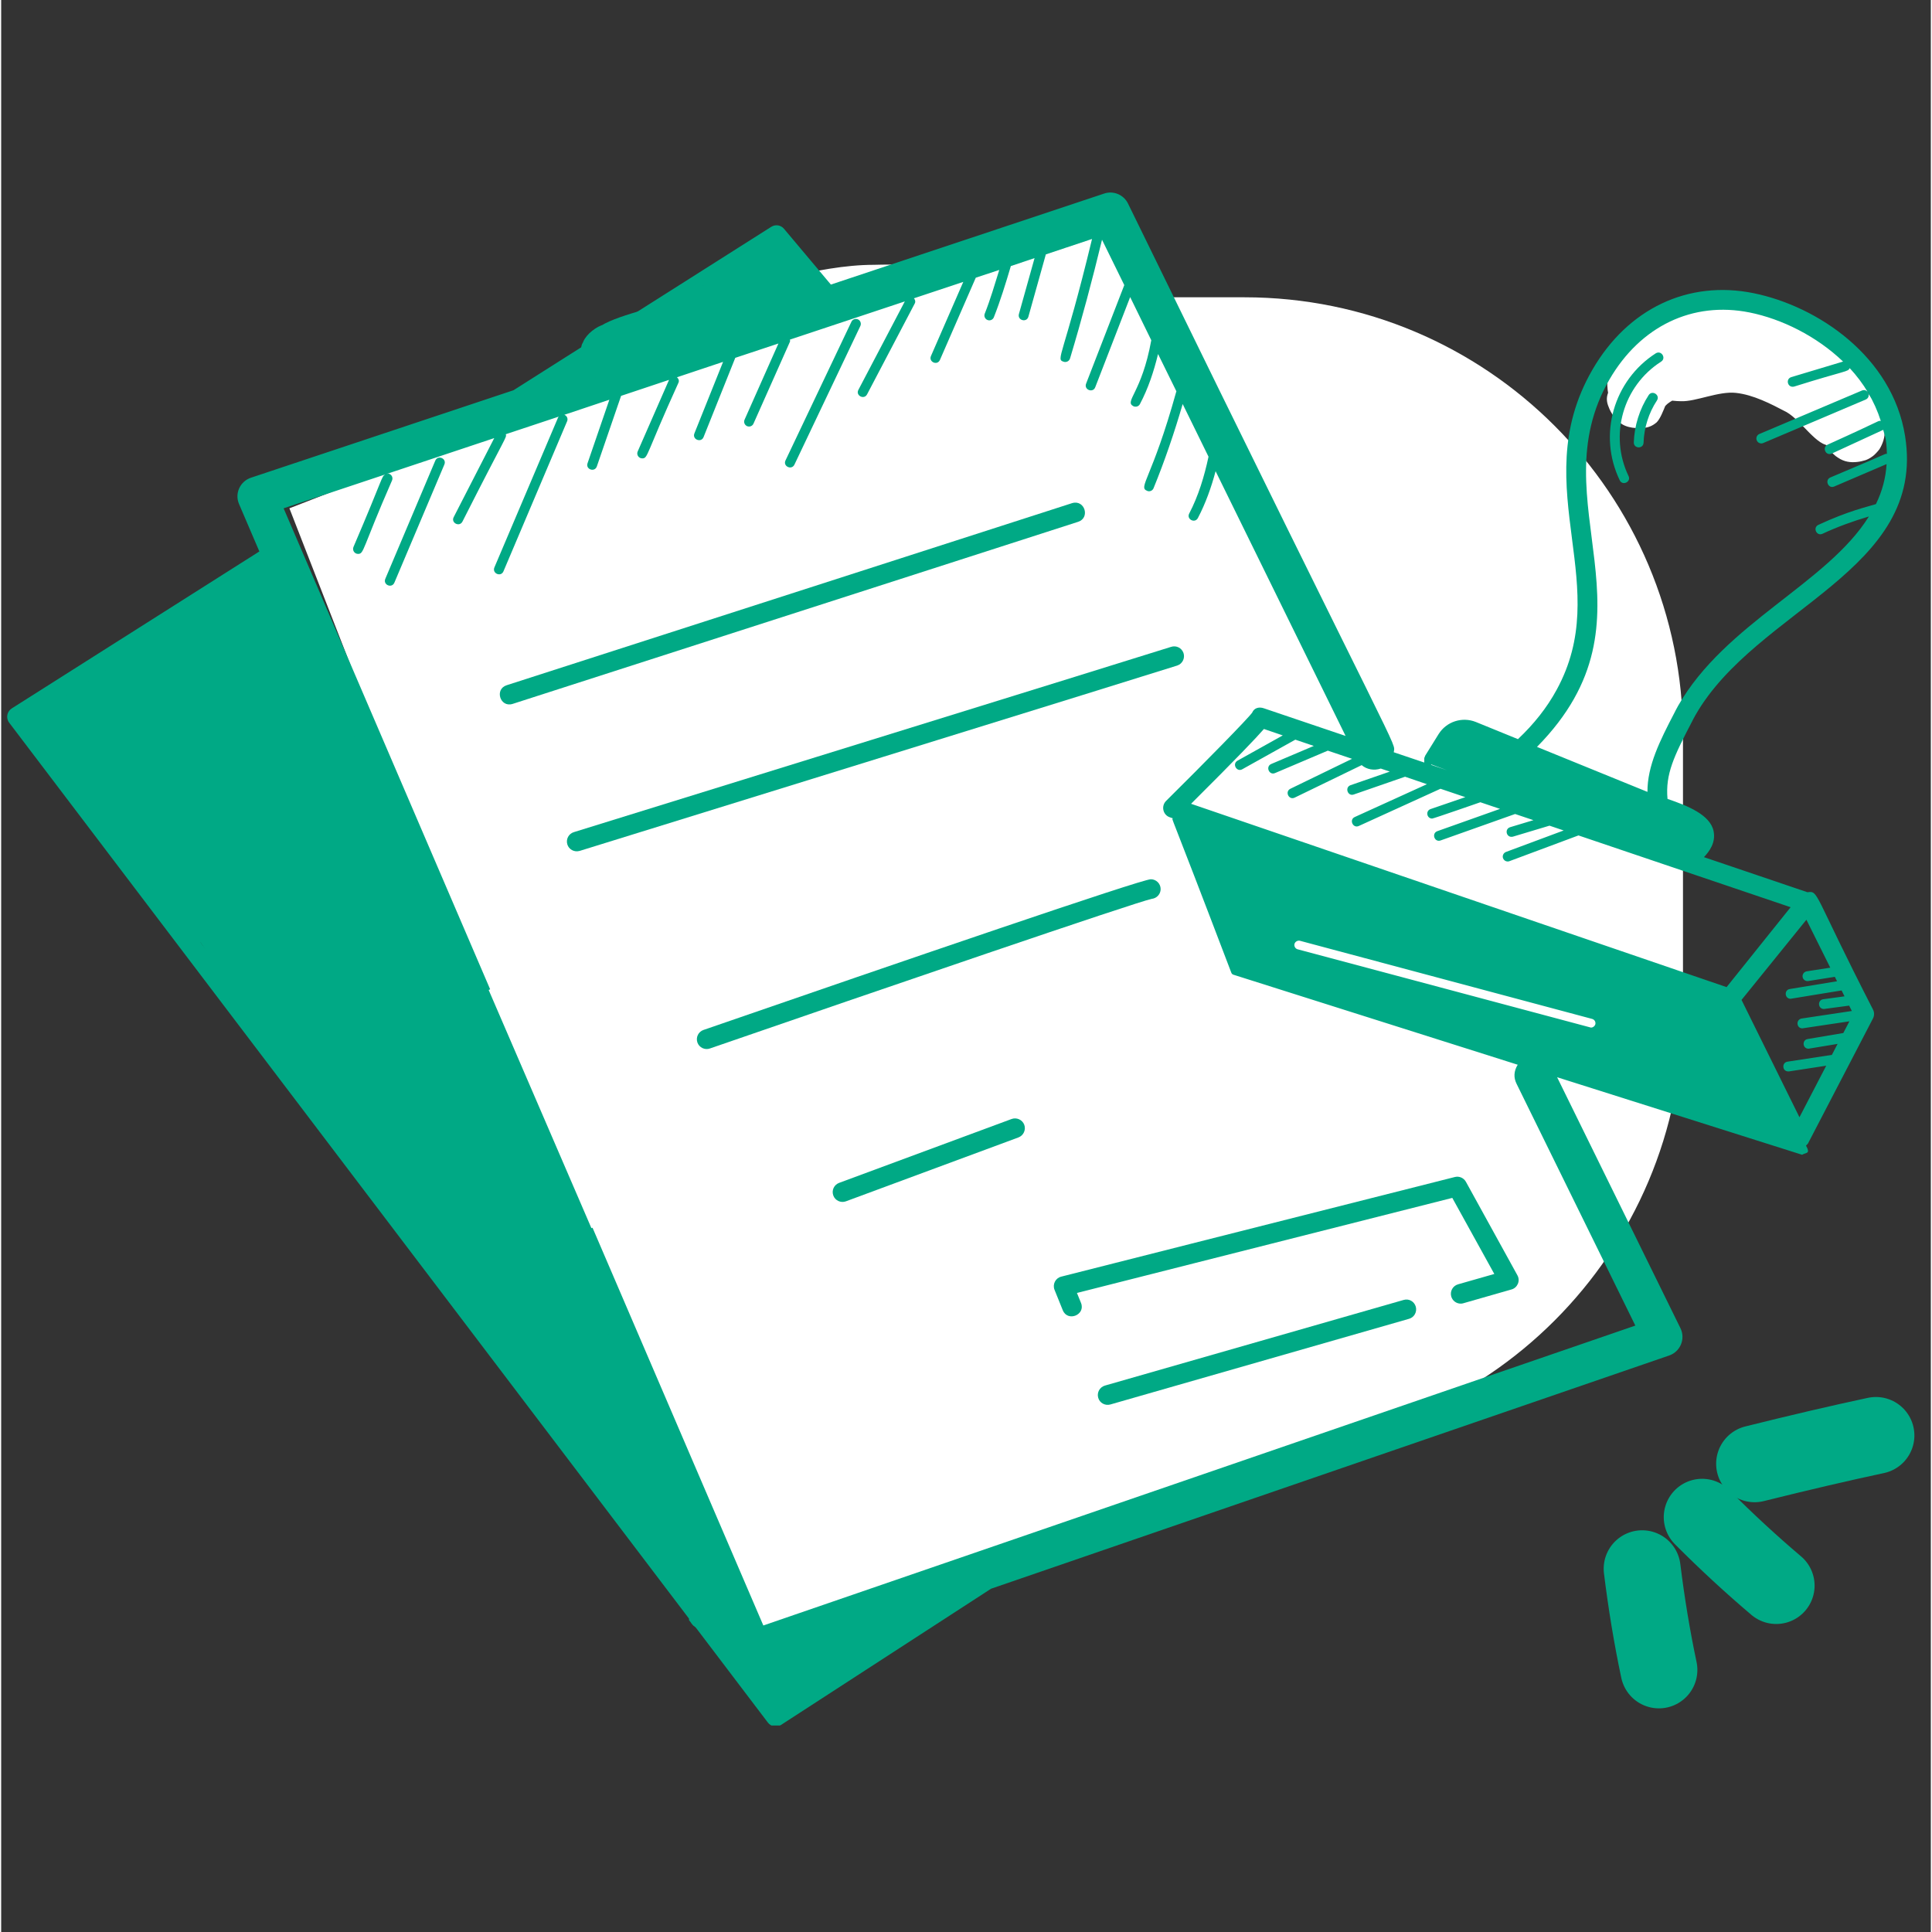
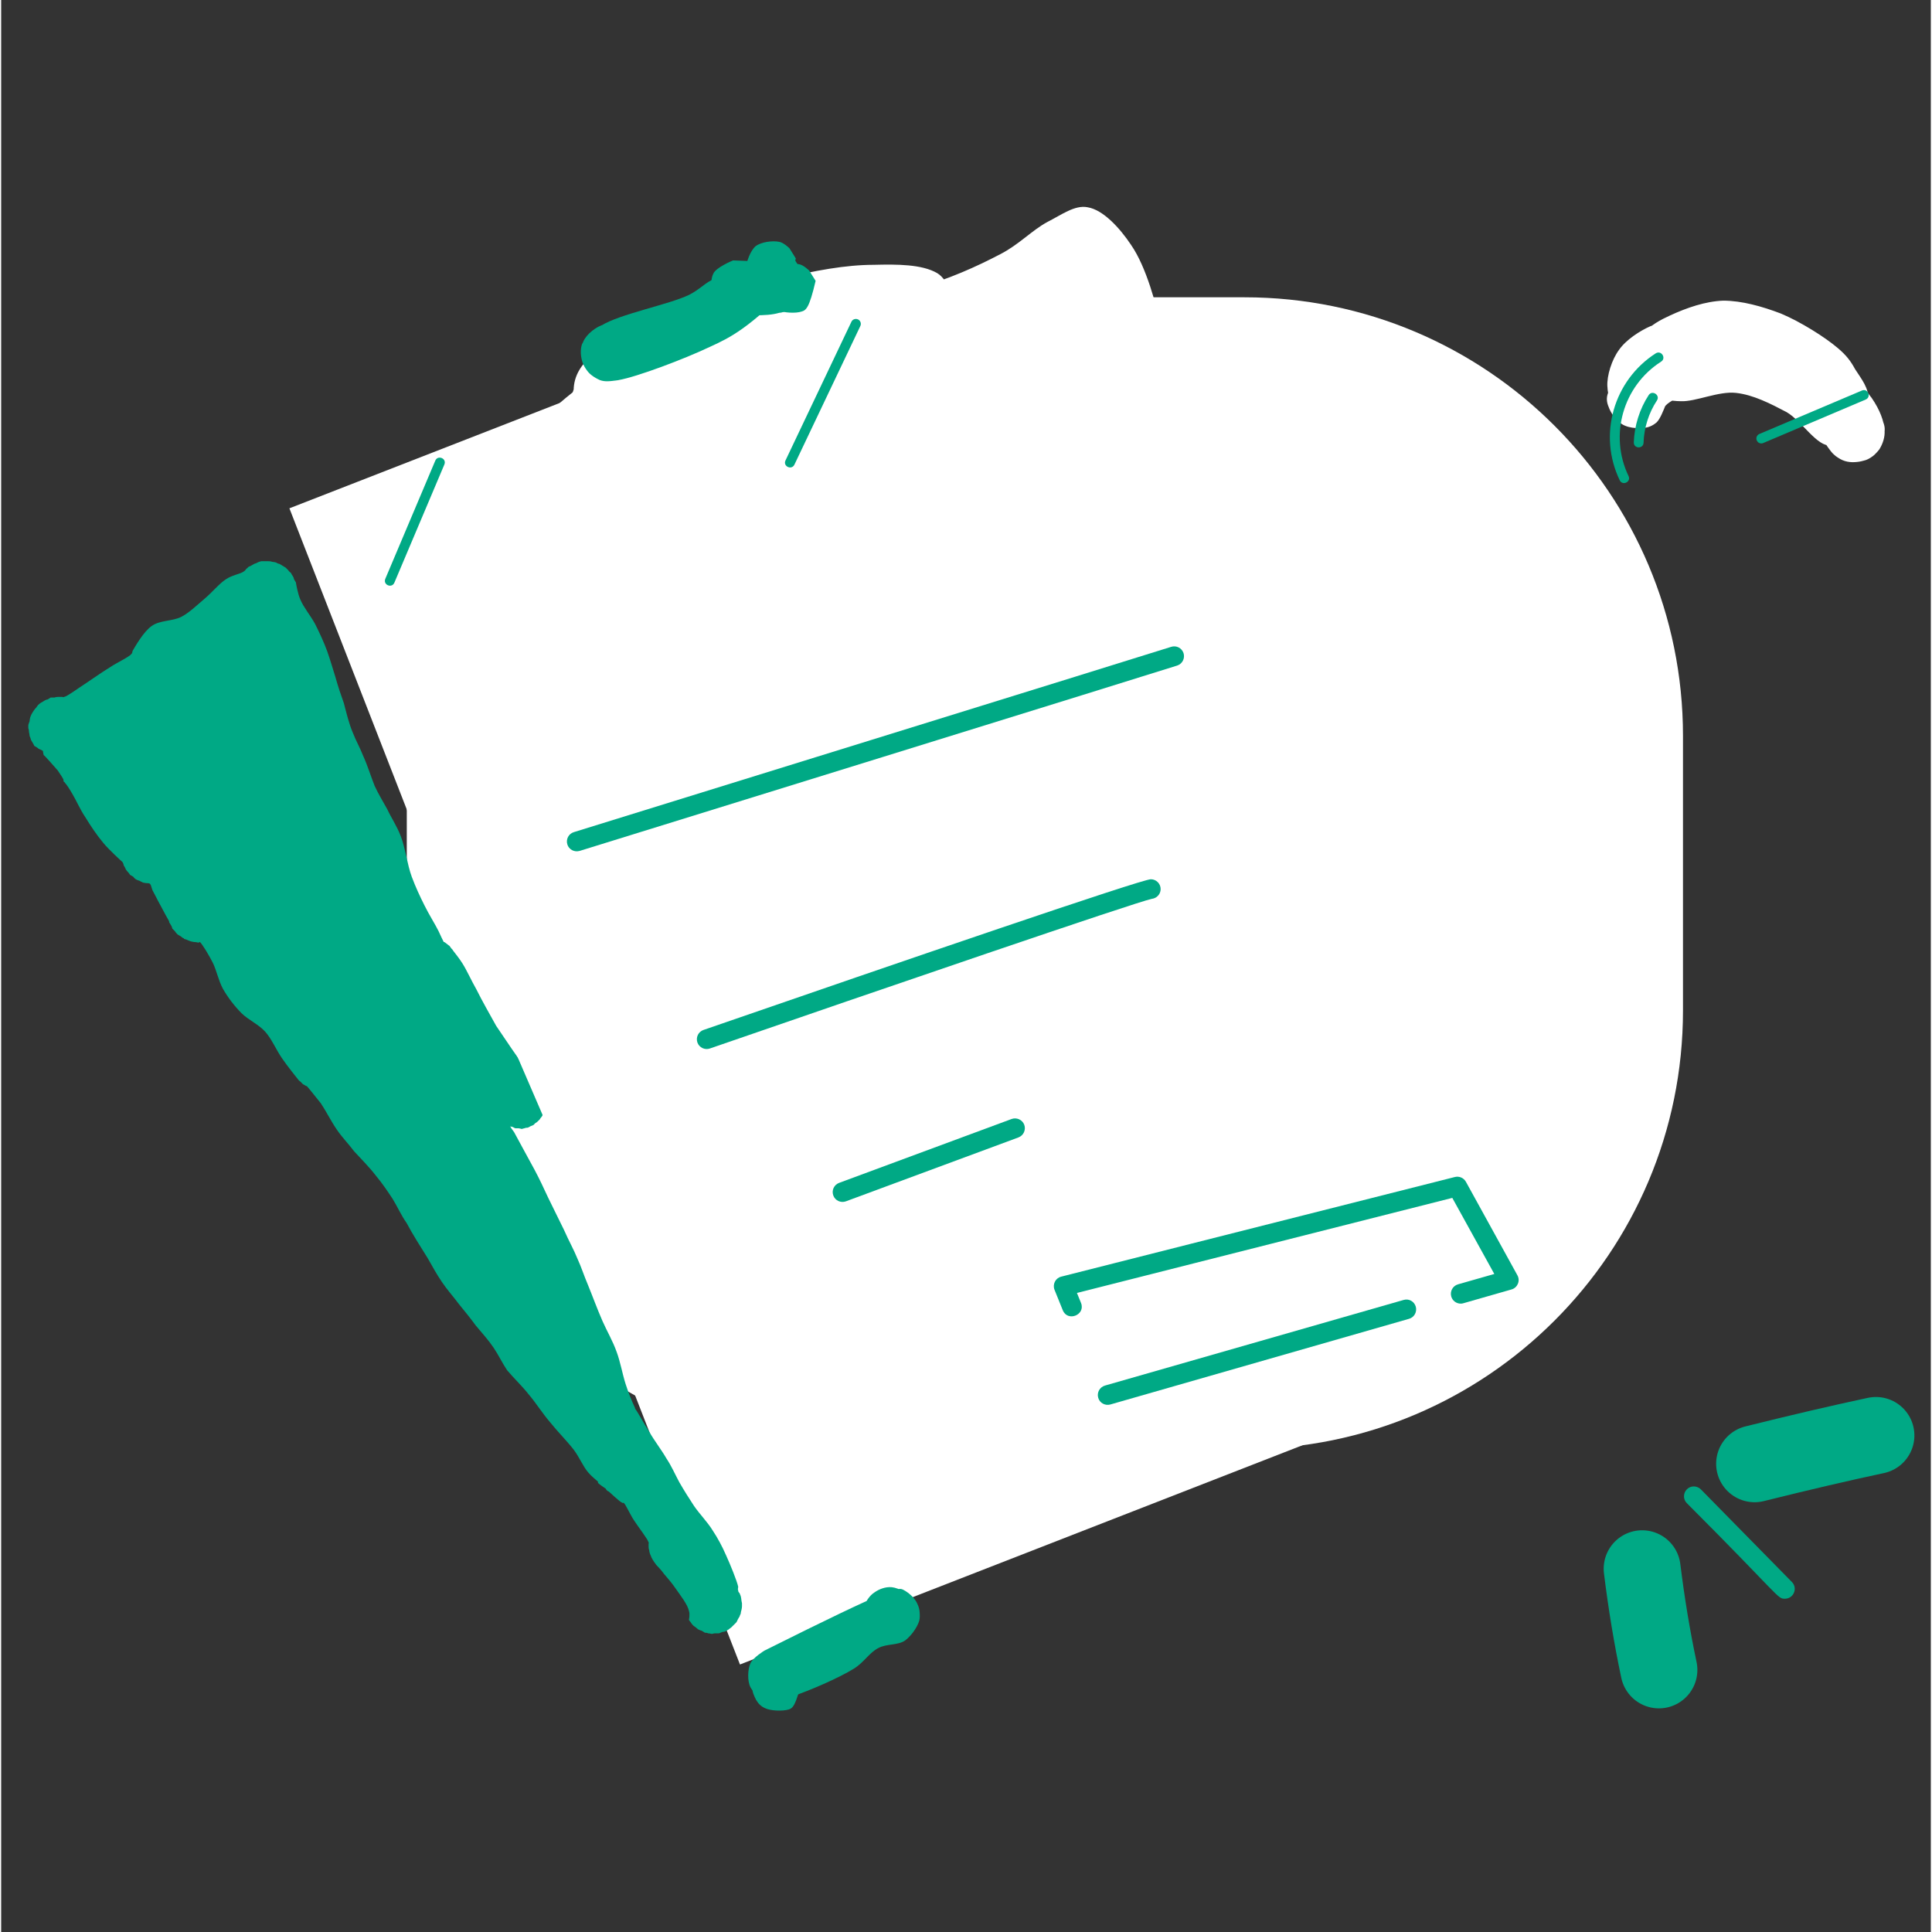
<svg xmlns="http://www.w3.org/2000/svg" width="132" zoomAndPan="magnify" viewBox="0 0 98.88 99" height="132" preserveAspectRatio="xMidYMid meet" version="1.2">
  <rect x="0" y="0" width="98.88" height="99" fill="#333333" stroke="none" />
  <defs>
    <clipPath id="37a1ac26b1">
      <path d="M 14 13 L 70 13 L 70 86 L 14 86 Z M 14 13 " />
    </clipPath>
    <clipPath id="b064e7a590">
      <path d="M 14.77 26.047 L 46.637 13.629 L 69.727 72.871 L 37.855 85.293 Z M 14.77 26.047 " />
    </clipPath>
    <clipPath id="ba14be484b">
      <path d="M 20.785 15.234 L 86.258 15.234 L 86.258 74.254 L 20.785 74.254 Z M 20.785 15.234 " />
    </clipPath>
    <clipPath id="96eb59606e">
      <path d="M 43.258 15.234 L 63.707 15.234 C 76.117 15.234 86.18 25.293 86.18 37.707 L 86.18 51.781 C 86.18 64.191 76.117 74.254 63.707 74.254 L 43.258 74.254 C 30.844 74.254 20.785 64.191 20.785 51.781 L 20.785 37.707 C 20.785 25.293 30.844 15.234 43.258 15.234 Z M 43.258 15.234 " />
    </clipPath>
    <clipPath id="467ec388a7">
      <path d="M 82.27 15.371 L 96.52 15.371 L 96.52 23.711 L 82.27 23.711 Z M 82.27 15.371 " />
    </clipPath>
    <clipPath id="eb7b955da6">
      <path d="M 82.734 20.133 C 83.355 17.211 84.602 16.59 85.52 16.164 C 86.375 15.77 87.324 15.441 88.242 15.406 C 89.195 15.406 90.242 15.703 91.195 16.066 C 92.211 16.492 93.457 17.277 94.113 17.836 C 94.539 18.195 94.77 18.492 95 18.918 C 95.293 19.379 95.754 19.934 95.656 20.492 C 95.559 21.215 94.477 22.723 93.754 22.82 C 93.062 22.918 92.277 21.574 91.488 21.117 C 90.672 20.688 89.785 20.23 88.898 20.133 C 88.012 20.031 86.832 20.59 86.078 20.559 C 85.555 20.559 84.734 20.395 84.734 20.328 C 84.734 20.297 85.324 20.164 85.355 20.23 C 85.422 20.328 84.801 21.148 84.371 21.277 C 83.98 21.441 83.324 21.344 82.961 21.082 C 82.633 20.852 82.371 20.297 82.305 19.805 C 82.273 19.246 82.535 18.426 82.898 17.934 C 83.258 17.41 83.98 16.949 84.504 16.719 C 84.93 16.555 85.391 16.523 85.816 16.555 C 86.176 16.59 86.602 16.754 86.832 16.949 C 87.062 17.082 87.195 17.277 87.293 17.539 C 87.359 17.902 87.359 18.621 87.129 18.984 C 86.898 19.344 86.211 19.312 85.848 19.672 C 85.422 20.133 85.191 21.277 84.832 21.641 C 84.602 21.836 84.406 21.902 84.145 21.934 C 83.816 21.969 83.355 21.902 83.062 21.738 C 82.766 21.574 82.469 21.148 82.371 20.852 C 82.273 20.625 82.242 20.395 82.34 20.133 C 82.469 19.672 82.93 18.984 83.453 18.523 C 84.078 17.934 85.355 17.605 85.98 17.082 C 86.406 16.719 86.539 16.164 86.93 15.934 C 87.324 15.703 87.785 15.637 88.309 15.637 C 89.031 15.637 89.98 15.703 90.934 16.164 C 92.41 16.883 95 19.215 95.852 20.395 C 96.277 21.016 96.477 21.574 96.508 22.035 C 96.543 22.395 96.41 22.754 96.246 23.02 C 96.051 23.281 95.754 23.543 95.426 23.609 C 95.031 23.707 94.312 23.641 93.984 23.348 C 93.621 23.082 93.359 22.461 93.359 22.035 C 93.391 21.574 93.785 20.984 94.148 20.754 C 94.508 20.559 95.23 20.523 95.621 20.688 C 96.016 20.887 96.441 21.441 96.508 21.871 C 96.574 22.297 96.277 22.984 96.016 23.281 C 95.785 23.508 95.426 23.641 95.098 23.672 C 94.77 23.707 94.441 23.672 94.113 23.445 C 93.555 23.117 93.129 21.969 92.441 21.215 C 91.523 20.262 89.688 18.195 88.93 18.293 C 88.539 18.328 88.504 19.051 88.078 19.379 C 87.488 19.867 86.012 20.195 85.391 20.688 C 84.965 21.051 84.898 21.641 84.504 21.836 C 84.109 22 83.422 21.969 83.062 21.738 C 82.699 21.508 82.34 20.949 82.305 20.492 C 82.273 19.934 82.734 19.113 83.125 18.559 C 83.488 18 84.078 17.441 84.637 17.113 C 85.094 16.82 85.719 16.523 86.176 16.59 C 86.602 16.688 87.129 17.148 87.293 17.539 C 87.422 17.934 87.359 18.621 87.129 18.984 C 86.898 19.344 86.242 19.344 85.848 19.672 C 85.422 20.031 85.191 20.852 84.734 21.117 C 84.309 21.344 83.684 21.41 83.289 21.277 C 82.961 21.148 82.633 20.82 82.469 20.523 C 82.34 20.23 82.242 19.805 82.371 19.441 C 82.535 18.887 83.094 18.129 83.816 17.703 C 84.863 17.148 86.996 16.949 88.504 17.047 C 89.914 17.148 91.555 17.738 92.539 18.195 C 93.195 18.457 93.621 18.754 94.016 19.113 C 94.375 19.441 94.934 19.867 94.902 20.262 C 94.836 20.754 93.293 21.871 92.867 21.77 C 92.539 21.672 92.605 20.789 92.309 20.395 C 92.047 19.969 91.719 19.641 91.227 19.344 C 90.473 18.918 89.098 18.328 88.113 18.328 C 87.129 18.328 85.652 18.754 85.324 19.246 C 85.094 19.539 85.457 20.066 85.324 20.395 C 85.16 20.754 84.766 21.148 84.406 21.246 C 84.047 21.344 83.488 21.18 83.191 20.984 C 82.93 20.789 82.734 20.133 82.734 20.133 " />
    </clipPath>
    <clipPath id="12372c738d">
      <path d="M 29.211 10.594 L 61.754 10.594 L 61.754 26.293 L 29.211 26.293 Z M 29.211 10.594 " />
    </clipPath>
    <clipPath id="840f7c02ca">
      <path d="M 44.031 23.246 C 46.621 18.293 46.949 17.703 47.539 17.211 C 48.129 16.688 48.883 16.523 49.641 15.965 C 50.688 15.211 51.805 13.344 53.117 12.914 C 54.328 12.523 56.363 12.719 57.148 13.309 C 57.707 13.734 57.742 14.488 57.969 15.309 C 58.363 16.523 59.445 19.016 58.953 19.934 C 58.559 20.656 57.02 21.312 56.297 20.984 C 55.184 20.461 53.508 15.309 54.035 14.621 C 54.363 14.195 56.328 14.621 56.395 14.883 C 56.461 15.246 54.164 16.328 52.852 16.984 C 51.312 17.77 49.77 18.59 47.672 19.215 C 44.688 20.066 39.109 20.918 36.324 21.082 C 34.715 21.148 33.305 21.18 32.52 20.852 C 32.125 20.688 31.926 20.461 31.73 20.164 C 31.535 19.867 31.336 19.539 31.336 19.148 C 31.305 18.688 31.469 18 31.699 17.605 C 31.895 17.277 32.059 17.148 32.484 16.883 C 33.699 16.164 37.699 14.852 39.93 14.293 C 41.668 13.867 43.277 13.57 44.719 13.57 C 45.898 13.539 47.18 13.539 47.965 13.996 C 48.621 14.391 48.688 15.473 49.312 15.738 C 49.969 16.031 51.113 15.605 51.969 15.375 C 52.82 15.145 53.738 14.391 54.395 14.293 C 54.82 14.227 55.117 14.262 55.445 14.391 C 55.805 14.488 56.133 14.652 56.363 14.949 C 56.656 15.309 56.984 15.934 56.984 16.426 C 57.02 16.918 56.758 17.574 56.492 17.934 C 56.266 18.23 56.035 18.395 55.609 18.59 C 54.984 18.887 53.902 18.852 52.754 19.215 C 50.852 19.805 47.77 21.477 45.441 22.098 C 43.473 22.656 41.309 22.953 39.801 23.02 C 38.816 23.051 38.027 23.117 37.34 22.855 C 36.684 22.625 36.094 22.164 35.668 21.574 C 35.242 20.949 34.848 19.969 34.848 19.148 C 34.812 18.359 35.242 16.785 35.566 16.719 C 35.863 16.688 36.258 18.098 36.617 18.395 C 36.848 18.59 37.34 18.723 37.34 18.723 C 37.34 18.688 36.258 18.359 35.895 18 C 35.566 17.637 35.305 17.047 35.273 16.555 C 35.273 16.066 35.469 15.406 35.797 15.047 C 36.125 14.652 36.816 14.359 37.176 14.262 C 37.406 14.195 37.535 14.129 37.734 14.227 C 38.227 14.488 39.699 16.195 39.637 17.211 C 39.602 18.293 38.094 19.707 36.945 20.59 C 35.699 21.508 32.812 22.855 32.453 22.492 C 32.156 22.199 33.273 20.031 33.371 20.066 C 33.469 20.098 33.402 21.805 33.109 22.262 C 32.91 22.59 32.52 22.723 32.156 22.82 C 31.828 22.918 31.434 22.953 31.074 22.855 C 30.617 22.754 29.992 22.395 29.695 22 C 29.402 21.609 29.207 20.949 29.238 20.426 C 29.27 19.934 29.5 19.508 29.926 18.984 C 30.844 17.902 34.156 15.672 35.34 15.113 C 35.863 14.852 36.16 14.785 36.551 14.785 C 36.914 14.785 37.273 14.816 37.633 15.016 C 38.027 15.211 38.555 15.77 38.75 16.164 C 38.914 16.523 38.945 16.918 38.914 17.246 C 38.914 17.605 38.848 17.934 38.586 18.293 C 38.125 18.949 36.652 19.836 35.766 20.297 C 35.109 20.625 34.453 20.625 33.863 20.984 C 33.305 21.312 32.91 22.098 32.387 22.297 C 31.863 22.461 31.207 22.426 30.746 22.23 C 30.254 22.035 29.797 21.508 29.566 21.082 C 29.371 20.754 29.305 20.359 29.336 20 C 29.336 19.641 29.434 19.277 29.633 18.949 C 29.895 18.559 30.223 18.066 30.91 17.902 C 32.812 17.508 38.883 20.262 42.621 20.918 C 46.031 21.543 50.723 23.117 52.523 21.934 C 53.77 21.117 53.18 18.031 54.066 17.211 C 54.723 16.621 55.805 16.457 56.594 16.656 C 57.445 16.852 58.297 17.77 59.02 18.656 C 59.906 19.805 61.02 23.246 61.184 23.215 C 61.281 23.18 61.02 22.098 61.055 22.098 C 61.117 22.066 61.281 22.363 61.316 22.559 C 61.414 22.918 61.48 23.707 61.348 24.133 C 61.25 24.492 61.02 24.789 60.758 25.02 C 60.527 25.25 60.168 25.445 59.84 25.512 C 59.512 25.609 59.152 25.641 58.789 25.543 C 58.363 25.41 57.871 25.215 57.477 24.691 C 56.625 23.508 55.41 19.016 55.543 17.574 C 55.574 16.918 55.871 16.492 56.199 16.164 C 56.559 15.836 57.215 15.605 57.676 15.539 C 58.035 15.508 58.395 15.605 58.691 15.77 C 59.02 15.898 59.25 16.129 59.512 16.426 C 59.938 16.949 60.496 17.801 60.855 18.621 C 61.25 19.574 61.711 20.984 61.711 21.836 C 61.711 22.395 61.609 22.855 61.383 23.246 C 61.152 23.609 60.691 23.969 60.266 24.133 C 59.84 24.297 59.281 24.328 58.855 24.199 C 58.43 24.066 57.938 23.773 57.676 23.348 C 57.379 22.855 57.184 21.871 57.379 21.277 C 57.609 20.723 58.332 20.031 58.922 19.867 C 59.543 19.738 60.496 20.031 60.953 20.359 C 61.348 20.656 61.609 21.148 61.676 21.609 C 61.742 22.199 61.445 23.18 61.086 23.609 C 60.758 23.969 60.234 24.199 59.805 24.266 C 59.348 24.328 58.789 24.23 58.395 24 C 58.004 23.773 57.707 23.41 57.445 22.953 C 57.086 22.297 57.086 21.148 56.758 20.395 C 56.492 19.707 55.871 19.215 55.707 18.621 C 55.543 18.098 55.512 17.477 55.641 17.047 C 55.738 16.688 55.938 16.391 56.199 16.164 C 56.559 15.867 57.184 15.574 57.676 15.539 C 58.133 15.539 58.789 15.801 59.152 16.066 C 59.445 16.262 59.578 16.457 59.773 16.918 C 60.332 18.066 61.609 22.23 61.48 23.609 C 61.414 24.266 61.086 24.691 60.758 25.02 C 60.527 25.281 60.168 25.445 59.84 25.512 C 59.512 25.609 59.117 25.609 58.789 25.543 C 58.461 25.477 58.168 25.379 57.84 25.082 C 57.086 24.395 54.984 21.477 55.281 20.754 C 55.477 20.297 56.984 20.031 57.281 20.297 C 57.578 20.559 57.215 21.707 56.984 22.461 C 56.691 23.477 56.266 25.082 55.512 25.707 C 54.887 26.199 54.164 26.168 53.082 26.23 C 50.984 26.363 46.523 25.805 43.605 25.348 C 41.078 24.984 38.617 24.492 36.617 23.902 C 35.012 23.41 33.469 22.527 32.387 22.297 C 31.699 22.164 31.172 22.395 30.746 22.23 C 30.387 22.098 30.09 21.836 29.863 21.574 C 29.633 21.277 29.434 20.918 29.371 20.559 C 29.305 20.23 29.336 19.805 29.434 19.477 C 29.535 19.113 29.633 18.852 29.992 18.492 C 30.844 17.637 34.156 15.574 35.504 15.082 C 36.16 14.852 36.652 14.754 37.109 14.816 C 37.469 14.883 37.832 15.082 38.094 15.309 C 38.355 15.508 38.617 15.801 38.75 16.164 C 38.914 16.621 38.945 17.344 38.816 17.801 C 38.719 18.164 38.586 18.359 38.227 18.723 C 37.305 19.707 33.602 22.461 32.156 22.82 C 31.5 22.984 31.008 22.918 30.551 22.691 C 30.09 22.492 29.633 21.934 29.434 21.508 C 29.238 21.18 29.207 20.82 29.238 20.426 C 29.305 19.969 29.863 18.949 29.926 18.984 C 30.023 18.984 29.5 20.984 29.598 21.016 C 29.695 21.051 30.125 19.082 30.879 18.328 C 31.828 17.344 34.223 15.898 35.34 16.164 C 36.258 16.359 37.469 18.559 37.34 18.723 C 37.242 18.82 36.258 18.359 35.895 18 C 35.566 17.637 35.305 17.047 35.273 16.555 C 35.273 16.066 35.469 15.406 35.797 15.047 C 36.125 14.652 36.715 14.324 37.176 14.262 C 37.57 14.195 37.961 14.262 38.355 14.457 C 38.883 14.754 39.766 15.508 39.965 16.195 C 40.16 16.883 39.078 18.293 39.473 18.688 C 39.965 19.215 42.391 18.457 43.934 18 C 45.637 17.477 47.375 16.262 49.148 15.637 C 50.887 15.047 53.312 14.391 54.395 14.293 C 54.887 14.262 55.117 14.227 55.445 14.391 C 55.871 14.555 56.43 15.016 56.691 15.375 C 56.887 15.703 56.984 16.066 56.984 16.426 C 57.02 16.785 56.922 17.148 56.789 17.477 C 56.625 17.801 56.328 18.129 56.102 18.293 C 55.938 18.457 55.672 18.621 55.609 18.59 C 55.574 18.559 55.938 18.129 55.871 18.098 C 55.773 18 54.492 19.277 53.508 19.574 C 52.164 20 49.672 20.395 48.426 19.867 C 47.41 19.477 47.246 17.934 46.262 17.605 C 44.949 17.148 42.555 18.031 40.914 18.523 C 39.406 18.949 38.027 19.836 36.715 20.297 C 35.602 20.656 34.355 21.117 33.566 21.117 C 33.141 21.117 32.848 21.016 32.52 20.852 C 32.223 20.723 31.926 20.461 31.73 20.164 C 31.535 19.867 31.371 19.508 31.336 19.148 C 31.273 18.82 31.336 18.426 31.434 18.098 C 31.566 17.77 31.797 17.441 32.059 17.211 C 32.289 16.949 32.551 16.82 33.012 16.688 C 33.797 16.457 35.176 16.719 36.715 16.555 C 39.242 16.293 44.129 15.574 46.785 14.816 C 48.59 14.293 49.969 13.668 51.215 13.016 C 52.164 12.523 52.82 11.801 53.609 11.375 C 54.328 11.012 55.02 10.488 55.672 10.621 C 56.461 10.75 57.312 11.668 57.902 12.555 C 58.691 13.703 59.184 15.605 59.543 17.113 C 59.871 18.559 60.266 20.23 60.133 21.441 C 60.035 22.395 59.871 23.574 59.25 23.871 C 58.461 24.23 56.133 23.379 55.281 22.461 C 54.328 21.441 54.199 19.18 53.969 17.867 C 53.805 16.949 53.508 15.605 53.805 15.441 C 54.066 15.277 55.543 16.129 55.543 16.555 C 55.512 17.309 52.297 18.031 50.984 19.344 C 49.41 20.918 48.031 24.855 47.082 25.676 C 46.754 25.969 46.555 26.035 46.195 26.066 C 45.801 26.133 45.18 26.035 44.816 25.805 C 44.426 25.574 44.062 25.082 43.934 24.656 C 43.801 24.23 44.031 23.246 44.031 23.246 " />
    </clipPath>
    <clipPath id="e48a0220fd">
-       <path d="M 0.242 9.75 L 97.766 9.75 L 97.766 88.418 L 0.242 88.418 Z M 0.242 9.75 " />
-     </clipPath>
+       </clipPath>
    <clipPath id="059df1ba63">
      <path d="M 1.332 28.672 L 38 28.672 L 38 83.773 L 1.332 83.773 Z M 1.332 28.672 " />
    </clipPath>
    <clipPath id="33496c5ccb">
      <path d="M 1.391 37.152 C 1.391 37.152 1.426 37.023 1.457 36.957 C 1.457 36.891 1.488 36.762 1.488 36.762 C 1.488 36.762 1.523 36.66 1.555 36.598 C 1.59 36.531 1.656 36.434 1.656 36.434 C 1.656 36.434 1.719 36.332 1.785 36.27 C 1.816 36.234 1.883 36.137 1.883 36.137 C 1.883 36.137 1.98 36.039 2.047 36.004 C 2.113 35.973 2.211 35.906 2.211 35.906 C 2.211 35.906 2.309 35.844 2.375 35.844 C 2.441 35.809 2.539 35.742 2.539 35.742 C 2.539 35.742 2.672 35.742 2.738 35.742 C 2.801 35.711 2.934 35.711 2.934 35.711 C 2.934 35.711 3.066 35.711 3.129 35.711 C 3.164 35.711 3.164 35.742 3.227 35.711 C 3.395 35.68 3.918 35.285 4.277 35.055 C 4.672 34.793 5.133 34.465 5.559 34.203 C 5.949 33.941 6.543 33.676 6.672 33.512 C 6.738 33.449 6.707 33.414 6.738 33.348 C 6.871 33.121 7.297 32.363 7.723 32.07 C 8.148 31.773 8.773 31.84 9.23 31.609 C 9.656 31.383 10.02 31.02 10.41 30.691 C 10.805 30.363 11.168 29.906 11.527 29.676 C 11.82 29.48 12.215 29.414 12.379 29.316 C 12.445 29.281 12.477 29.25 12.512 29.215 C 12.543 29.152 12.641 29.086 12.641 29.086 C 12.641 29.051 12.738 29.02 12.805 28.988 C 12.871 28.953 12.969 28.891 12.969 28.891 C 12.969 28.891 13.102 28.855 13.133 28.824 C 13.199 28.789 13.332 28.758 13.332 28.758 C 13.332 28.758 13.461 28.758 13.527 28.758 C 13.594 28.758 13.691 28.758 13.691 28.758 C 13.691 28.758 13.824 28.758 13.887 28.789 C 13.953 28.789 14.086 28.824 14.086 28.824 C 14.086 28.824 14.184 28.891 14.25 28.891 C 14.316 28.922 14.414 28.988 14.414 28.988 C 14.414 28.988 14.512 29.051 14.578 29.086 C 14.609 29.117 14.707 29.215 14.707 29.215 C 14.707 29.215 14.773 29.316 14.84 29.348 C 14.871 29.414 14.938 29.512 14.938 29.512 C 14.938 29.512 15.004 29.609 15.004 29.676 C 15.035 29.742 15.102 29.84 15.102 29.84 C 15.102 29.871 15.199 30.43 15.332 30.727 C 15.496 31.121 15.855 31.547 16.086 31.973 C 16.316 32.43 16.543 32.922 16.711 33.383 C 16.871 33.84 17.004 34.301 17.137 34.727 C 17.266 35.188 17.398 35.578 17.562 36.039 C 17.691 36.531 17.824 37.09 18.02 37.547 C 18.184 37.973 18.383 38.301 18.547 38.727 C 18.773 39.219 18.941 39.777 19.137 40.27 C 19.332 40.695 19.562 41.059 19.793 41.484 C 19.988 41.91 20.285 42.336 20.48 42.859 C 20.711 43.453 20.809 44.305 21.039 44.926 C 21.234 45.453 21.465 45.945 21.695 46.402 C 21.922 46.863 22.254 47.387 22.414 47.715 C 22.516 47.945 22.645 48.207 22.68 48.273 C 22.68 48.273 22.711 48.273 22.711 48.273 C 22.711 48.273 22.809 48.34 22.844 48.371 C 22.875 48.402 22.973 48.469 22.973 48.469 C 22.973 48.469 23.039 48.566 23.07 48.602 C 23.105 48.633 23.137 48.668 23.172 48.73 C 23.27 48.863 23.465 49.094 23.629 49.355 C 23.859 49.715 24.09 50.242 24.352 50.699 C 24.645 51.289 25.039 51.98 25.367 52.57 C 25.73 53.094 26.09 53.652 26.418 54.109 C 26.648 54.438 26.91 54.766 27.074 54.996 C 27.203 55.16 27.336 55.293 27.402 55.422 C 27.5 55.555 27.566 55.652 27.633 55.75 C 27.664 55.816 27.695 55.848 27.695 55.883 C 27.73 55.949 27.793 56.012 27.793 56.012 C 27.793 56.012 27.828 56.113 27.828 56.176 C 27.859 56.211 27.895 56.309 27.895 56.309 C 27.895 56.309 27.895 56.438 27.895 56.473 C 27.895 56.539 27.895 56.637 27.895 56.637 C 27.895 56.637 27.859 56.734 27.859 56.801 C 27.859 56.832 27.828 56.93 27.828 56.93 C 27.828 56.93 27.793 57.031 27.762 57.098 C 27.762 57.129 27.695 57.227 27.695 57.227 C 27.695 57.227 27.633 57.293 27.598 57.359 C 27.566 57.391 27.5 57.457 27.5 57.457 C 27.5 57.457 27.434 57.523 27.367 57.555 C 27.336 57.586 27.27 57.652 27.27 57.652 C 27.27 57.652 27.172 57.688 27.105 57.719 C 27.074 57.75 26.977 57.785 26.977 57.785 C 26.977 57.785 26.875 57.785 26.812 57.816 C 26.777 57.816 26.68 57.852 26.68 57.852 C 26.68 57.852 26.547 57.816 26.516 57.816 C 26.449 57.816 26.352 57.816 26.352 57.816 C 26.352 57.816 26.254 57.785 26.223 57.75 C 26.156 57.75 26.121 57.719 26.09 57.719 C 26.09 57.75 26.188 57.883 26.285 58.016 C 26.484 58.375 27.008 59.359 27.336 59.949 C 27.598 60.441 27.793 60.867 28.023 61.359 C 28.285 61.883 28.582 62.508 28.844 63.031 C 29.074 63.559 29.336 64.016 29.535 64.508 C 29.73 64.934 29.863 65.359 30.059 65.82 C 30.289 66.379 30.551 67.098 30.812 67.691 C 31.043 68.215 31.336 68.707 31.535 69.266 C 31.73 69.789 31.828 70.379 31.992 70.902 C 32.125 71.332 32.355 71.887 32.453 72.086 C 32.453 72.117 32.484 72.117 32.484 72.184 C 32.617 72.348 32.945 72.969 33.207 73.363 C 33.469 73.824 33.828 74.281 34.094 74.742 C 34.355 75.133 34.52 75.527 34.75 75.953 C 34.977 76.348 35.242 76.773 35.504 77.168 C 35.797 77.594 36.191 77.988 36.453 78.414 C 36.715 78.809 36.945 79.234 37.145 79.695 C 37.371 80.188 37.699 81.004 37.766 81.301 C 37.766 81.398 37.734 81.434 37.766 81.496 C 37.766 81.562 37.797 81.598 37.832 81.629 C 37.863 81.695 37.898 81.793 37.898 81.793 C 37.898 81.793 37.93 81.926 37.93 81.988 C 37.93 82.023 37.961 82.152 37.961 82.152 C 37.961 82.152 37.961 82.254 37.961 82.316 C 37.961 82.383 37.93 82.516 37.93 82.516 C 37.93 82.516 37.898 82.613 37.898 82.68 C 37.863 82.746 37.832 82.844 37.832 82.844 C 37.832 82.844 37.766 82.941 37.734 83.008 C 37.734 83.039 37.668 83.137 37.668 83.137 C 37.668 83.137 37.57 83.234 37.535 83.27 C 37.504 83.301 37.406 83.398 37.406 83.398 C 37.406 83.398 37.305 83.465 37.273 83.5 C 37.207 83.531 37.109 83.598 37.109 83.598 C 37.109 83.598 36.977 83.629 36.945 83.629 C 36.879 83.664 36.781 83.695 36.781 83.695 C 36.781 83.695 36.652 83.695 36.586 83.695 C 36.52 83.695 36.422 83.727 36.422 83.727 C 36.422 83.727 36.289 83.695 36.223 83.695 C 36.191 83.664 36.059 83.664 36.059 83.664 C 36.059 83.664 35.961 83.598 35.895 83.562 C 35.863 83.562 35.73 83.5 35.73 83.5 C 35.73 83.5 35.633 83.434 35.602 83.398 C 35.566 83.367 35.469 83.301 35.469 83.301 C 35.469 83.301 35.371 83.203 35.34 83.137 C 35.305 83.105 35.242 83.008 35.242 83.008 C 35.242 83.008 35.305 82.711 35.242 82.547 C 35.176 82.219 34.812 81.762 34.586 81.434 C 34.387 81.137 34.156 80.875 33.961 80.645 C 33.828 80.449 33.566 80.188 33.566 80.188 C 33.566 80.188 33.504 80.086 33.469 80.055 C 33.438 79.988 33.371 79.922 33.371 79.891 C 33.371 79.891 33.305 79.793 33.305 79.758 C 33.273 79.695 33.238 79.594 33.238 79.594 C 33.238 79.594 33.207 79.496 33.207 79.434 C 33.176 79.367 33.176 79.266 33.176 79.266 C 33.176 79.266 33.176 79.137 33.176 79.105 C 33.176 79.07 33.207 79.07 33.176 79.039 C 33.141 78.875 32.648 78.25 32.418 77.891 C 32.223 77.594 31.992 77.07 31.895 77.004 C 31.863 77.004 31.863 77.039 31.828 77.004 C 31.699 76.973 31.141 76.414 31.109 76.414 C 31.074 76.414 31.008 76.348 30.977 76.281 C 30.879 76.219 30.648 76.055 30.582 75.988 C 30.582 75.953 30.582 75.953 30.582 75.922 C 30.516 75.855 30.254 75.66 30.09 75.461 C 29.828 75.168 29.633 74.676 29.336 74.281 C 28.977 73.824 28.516 73.363 28.121 72.871 C 27.73 72.414 27.402 71.887 27.039 71.461 C 26.68 71.004 26.254 70.609 25.926 70.215 C 25.664 69.82 25.5 69.461 25.238 69.066 C 24.973 68.672 24.645 68.312 24.316 67.918 C 24.055 67.559 23.762 67.199 23.465 66.836 C 23.172 66.441 22.844 66.082 22.582 65.688 C 22.316 65.297 22.121 64.934 21.859 64.477 C 21.531 63.949 21.07 63.23 20.777 62.672 C 20.48 62.246 20.316 61.852 20.055 61.426 C 19.793 61.031 19.531 60.637 19.203 60.246 C 18.875 59.816 18.449 59.391 18.086 58.996 C 17.793 58.605 17.465 58.277 17.199 57.883 C 16.906 57.457 16.645 56.93 16.383 56.539 C 16.117 56.211 15.758 55.75 15.66 55.652 C 15.66 55.652 15.66 55.652 15.625 55.652 C 15.594 55.621 15.461 55.555 15.461 55.555 C 15.461 55.555 15.363 55.457 15.332 55.422 C 15.266 55.391 15.199 55.293 15.199 55.293 C 15.199 55.293 14.641 54.602 14.379 54.211 C 14.086 53.781 13.855 53.227 13.527 52.863 C 13.168 52.473 12.676 52.273 12.312 51.914 C 11.953 51.551 11.625 51.125 11.363 50.668 C 11.133 50.242 11.035 49.715 10.84 49.324 C 10.641 48.93 10.281 48.34 10.184 48.273 C 10.148 48.273 10.117 48.305 10.117 48.305 C 10.117 48.305 9.984 48.273 9.918 48.273 C 9.855 48.273 9.723 48.238 9.723 48.238 C 9.723 48.238 9.625 48.207 9.559 48.176 C 9.492 48.141 9.363 48.109 9.363 48.109 C 9.363 48.109 9.363 48.109 9.363 48.074 C 9.363 48.074 9.328 48.074 9.328 48.074 C 9.328 48.074 9.23 48.012 9.199 47.977 C 9.133 47.945 9.035 47.879 9.035 47.879 C 9.035 47.879 8.938 47.781 8.902 47.715 C 8.871 47.684 8.773 47.586 8.773 47.586 C 8.773 47.586 8.738 47.453 8.707 47.418 C 8.672 47.355 8.609 47.258 8.609 47.258 C 8.609 47.258 8.609 47.223 8.609 47.223 C 8.609 47.191 8.477 46.992 8.379 46.797 C 8.215 46.5 7.887 45.879 7.754 45.617 C 7.688 45.453 7.688 45.355 7.625 45.289 C 7.59 45.254 7.492 45.254 7.461 45.254 C 7.395 45.254 7.262 45.223 7.262 45.223 C 7.262 45.223 7.133 45.156 7.066 45.125 C 7.035 45.125 6.902 45.059 6.902 45.059 C 6.902 45.059 6.805 44.992 6.77 44.926 C 6.707 44.895 6.605 44.828 6.605 44.828 C 6.605 44.828 6.543 44.73 6.477 44.664 C 6.441 44.633 6.379 44.535 6.379 44.535 C 6.379 44.5 6.312 44.402 6.277 44.336 C 6.277 44.27 6.215 44.172 6.215 44.172 C 6.215 44.172 5.523 43.551 5.23 43.188 C 4.902 42.797 4.574 42.305 4.312 41.875 C 4.047 41.484 3.852 41.023 3.656 40.695 C 3.523 40.465 3.359 40.203 3.262 40.105 C 3.262 40.074 3.227 40.074 3.195 40.039 C 3.195 40.039 3.195 40.008 3.195 39.973 C 3.195 39.91 3.031 39.68 2.902 39.484 C 2.703 39.254 2.211 38.695 2.18 38.695 C 2.18 38.695 2.145 38.562 2.145 38.531 C 2.145 38.5 2.145 38.465 2.113 38.465 C 2.082 38.434 1.98 38.402 1.918 38.367 C 1.852 38.301 1.719 38.234 1.719 38.234 C 1.688 38.234 1.656 38.105 1.621 38.074 C 1.59 38.008 1.523 37.91 1.523 37.91 C 1.523 37.875 1.488 37.777 1.457 37.711 C 1.457 37.645 1.426 37.516 1.426 37.516 C 1.426 37.516 1.426 37.383 1.391 37.316 C 1.391 37.285 1.391 37.152 1.391 37.152 " />
    </clipPath>
    <clipPath id="f55e0fea0f">
      <path d="M 29.684 12.809 L 40.668 12.809 L 40.668 19.551 L 29.684 19.551 Z M 29.684 12.809 " />
    </clipPath>
    <clipPath id="60beb78679">
      <path d="M 40.652 14.457 C 38.324 16.82 37.406 17.277 36.324 17.77 C 35.012 18.395 32.582 19.312 31.633 19.477 C 31.207 19.539 30.945 19.574 30.68 19.477 C 30.387 19.344 30.09 19.148 29.961 18.887 C 29.762 18.523 29.664 17.867 29.828 17.508 C 29.992 17.113 30.516 16.719 30.91 16.621 C 31.305 16.555 31.926 16.754 32.223 17.047 C 32.52 17.309 32.715 17.965 32.617 18.359 C 32.551 18.754 32.125 19.277 31.766 19.441 C 31.402 19.574 30.746 19.508 30.387 19.312 C 30.125 19.18 29.895 18.852 29.797 18.59 C 29.695 18.293 29.664 17.934 29.762 17.637 C 29.926 17.309 30.254 16.984 30.746 16.688 C 31.664 16.098 34.223 15.605 35.242 15.113 C 35.832 14.816 36.094 14.457 36.551 14.293 C 36.977 14.16 37.535 14.391 37.93 14.195 C 38.355 13.934 38.52 12.98 38.914 12.852 C 39.34 12.719 40.094 12.949 40.391 13.242 C 40.652 13.539 40.652 14.457 40.652 14.457 " />
    </clipPath>
    <clipPath id="5cbbcbb5c4">
      <path d="M 36.371 13.301 L 41.184 13.301 L 41.184 16.156 L 36.371 16.156 Z M 36.371 13.301 " />
    </clipPath>
    <clipPath id="4b16e250b9">
      <path d="M 37.504 13.344 C 40.457 13.441 40.75 13.57 40.914 13.867 C 41.109 14.227 41.176 15.047 40.945 15.406 C 40.75 15.77 40.094 16.066 39.699 16.031 C 39.309 16 38.781 15.672 38.617 15.344 C 38.422 15.016 38.422 14.391 38.586 14.062 C 38.75 13.703 39.273 13.375 39.637 13.309 C 39.996 13.277 40.586 13.539 40.848 13.77 C 41.047 13.965 41.145 14.293 41.176 14.59 C 41.176 14.852 41.145 15.18 40.945 15.406 C 40.719 15.703 40.191 16.031 39.832 16.031 C 39.473 16.031 38.914 15.77 38.684 15.441 C 38.488 15.145 38.391 14.523 38.52 14.195 C 38.684 13.801 39.34 13.344 39.766 13.309 C 40.129 13.277 40.684 13.57 40.914 13.867 C 41.109 14.16 41.242 14.754 41.109 15.113 C 40.945 15.508 40.355 15.867 39.863 16.031 C 39.207 16.227 38.062 16.164 37.469 16 C 37.109 15.898 36.816 15.801 36.652 15.539 C 36.422 15.211 36.289 14.426 36.488 14.031 C 36.617 13.703 37.504 13.344 37.504 13.344 " />
    </clipPath>
    <clipPath id="916e3ffda6">
      <path d="M 39.176 13.508 L 41.738 13.508 L 41.738 16.039 L 39.176 16.039 Z M 39.176 13.508 " />
    </clipPath>
    <clipPath id="a888aa7e35">
      <path d="M 41.734 14.391 C 41.406 15.801 41.242 15.898 41.012 15.965 C 40.719 16.066 40.094 16.031 39.801 15.898 C 39.602 15.801 39.473 15.637 39.371 15.473 C 39.273 15.277 39.176 15.082 39.176 14.852 C 39.207 14.555 39.406 13.965 39.668 13.77 C 39.965 13.539 40.555 13.473 40.883 13.539 C 41.109 13.57 41.406 13.867 41.406 13.867 " />
    </clipPath>
    <clipPath id="d977a795a3">
      <path d="M 38.258 12.711 L 40.859 12.711 L 40.859 15.254 L 38.258 15.254 Z M 38.258 12.711 " />
    </clipPath>
    <clipPath id="c879045bcd">
      <path d="M 40.848 13.605 C 40.488 14.98 40.324 15.113 40.129 15.18 C 39.832 15.277 39.207 15.246 38.914 15.113 C 38.684 15.016 38.555 14.852 38.453 14.652 C 38.355 14.488 38.258 14.293 38.258 14.062 C 38.289 13.77 38.488 13.18 38.781 12.949 C 39.047 12.75 39.668 12.688 39.965 12.75 C 40.191 12.785 40.52 13.078 40.52 13.078 " />
    </clipPath>
    <clipPath id="f0664620f0">
      <path d="M 38.16 12.352 L 40.719 12.352 L 40.719 14.91 L 38.16 14.91 Z M 38.16 12.352 " />
    </clipPath>
    <clipPath id="a917976c8c">
      <path d="M 40.719 13.242 C 40.391 14.652 40.227 14.785 39.996 14.852 C 39.699 14.949 39.078 14.918 38.781 14.785 C 38.586 14.688 38.453 14.488 38.355 14.324 C 38.227 14.16 38.16 13.965 38.16 13.734 C 38.191 13.406 38.391 12.852 38.652 12.621 C 38.945 12.391 39.535 12.324 39.863 12.391 C 40.094 12.426 40.391 12.719 40.391 12.719 " />
    </clipPath>
    <clipPath id="cc472f7e98">
      <path d="M 24.957 47.914 L 36.707 47.914 L 36.707 62.938 L 24.957 62.938 Z M 24.957 47.914 " />
    </clipPath>
    <clipPath id="057a2d5850">
      <path d="M 24.98 50.727 L 31.363 47.973 L 36.629 60.184 L 30.246 62.934 Z M 24.98 50.727 " />
    </clipPath>
    <clipPath id="a98b7427f0">
      <path d="M 38.273 81.316 L 47.098 81.316 L 47.098 87.191 L 38.273 87.191 Z M 38.273 81.316 " />
    </clipPath>
    <clipPath id="3b3706657e">
      <path d="M 39.109 84.582 C 45.734 81.27 45.965 81.332 46.227 81.465 C 46.488 81.598 46.785 81.859 46.918 82.121 C 47.047 82.383 47.113 82.746 47.047 83.039 C 46.949 83.398 46.555 83.957 46.195 84.121 C 45.801 84.285 45.145 84.188 44.816 84.023 C 44.555 83.859 44.324 83.562 44.227 83.301 C 44.129 83.008 44.129 82.645 44.195 82.352 C 44.293 82.09 44.488 81.762 44.75 81.598 C 44.98 81.434 45.309 81.301 45.637 81.332 C 46 81.367 46.59 81.695 46.816 81.988 C 47.016 82.219 47.113 82.582 47.047 82.875 C 46.98 83.27 46.688 83.793 46.328 84.055 C 45.965 84.32 45.375 84.219 44.949 84.449 C 44.488 84.68 44.227 85.172 43.703 85.5 C 42.914 85.992 41.375 86.648 40.586 86.91 C 40.094 87.074 39.766 87.238 39.406 87.172 C 39.047 87.105 38.555 86.777 38.391 86.449 C 38.227 86.121 38.258 85.531 38.391 85.238 C 38.52 84.941 39.109 84.582 39.109 84.582 " />
    </clipPath>
    <clipPath id="c761e3bc96">
      <path d="M 38.484 84.672 L 41.047 84.672 L 41.047 87.215 L 38.484 87.215 Z M 38.484 84.672 " />
    </clipPath>
    <clipPath id="b3e737bbd2">
      <path d="M 41.047 85.566 C 40.719 86.977 40.555 87.074 40.355 87.172 C 40.027 87.238 39.406 87.203 39.145 87.074 C 38.914 86.977 38.781 86.812 38.684 86.648 C 38.586 86.449 38.488 86.254 38.488 86.023 C 38.52 85.73 38.719 85.137 39.012 84.941 C 39.273 84.711 39.898 84.645 40.191 84.711 C 40.422 84.746 40.75 85.039 40.75 85.039 " />
    </clipPath>
    <clipPath id="09d7c907e0">
      <path d="M 38.484 85.129 L 41.047 85.129 L 41.047 87.672 L 38.484 87.672 Z M 38.484 85.129 " />
    </clipPath>
    <clipPath id="c55770513c">
      <path d="M 41.047 86.023 C 40.719 87.434 40.555 87.531 40.355 87.598 C 40.027 87.695 39.406 87.664 39.145 87.531 C 38.914 87.434 38.781 87.27 38.684 87.105 C 38.586 86.91 38.488 86.715 38.488 86.484 C 38.52 86.188 38.719 85.598 39.012 85.367 C 39.273 85.172 39.898 85.105 40.191 85.172 C 40.422 85.203 40.75 85.5 40.75 85.5 " />
    </clipPath>
    <clipPath id="348331d3e1">
      <path d="M 64 55 L 98.133 55 L 98.133 98.191 L 64 98.191 Z M 64 55 " />
    </clipPath>
    <clipPath id="56b7b7dc8e">
      <path d="M 61 58 L 98.133 58 L 98.133 98.191 L 61 98.191 Z M 61 58 " />
    </clipPath>
    <clipPath id="756dafed80">
      <path d="M 67 51 L 98.133 51 L 98.133 98 L 67 98 Z M 67 51 " />
    </clipPath>
  </defs>
  <g id="3f020bfea2">
    <g clip-rule="nonzero" clip-path="url(#37a1ac26b1)">
      <g clip-rule="nonzero" clip-path="url(#b064e7a590)">
        <path style=" stroke:none;fill-rule:nonzero;fill:#ffffff;fill-opacity:1;" d="M 14.77 26.047 L 46.637 13.629 L 69.73 72.887 L 37.863 85.305 Z M 14.77 26.047 " />
      </g>
    </g>
    <g clip-rule="nonzero" clip-path="url(#ba14be484b)">
      <g clip-rule="nonzero" clip-path="url(#96eb59606e)">
        <path style=" stroke:none;fill-rule:nonzero;fill:#ffffff;fill-opacity:1;" d="M 20.785 15.234 L 86.258 15.234 L 86.258 74.254 L 20.785 74.254 Z M 20.785 15.234 " />
      </g>
    </g>
    <g clip-rule="nonzero" clip-path="url(#467ec388a7)">
      <g clip-rule="nonzero" clip-path="url(#eb7b955da6)">
-         <path style=" stroke:none;fill-rule:nonzero;fill:#ffffff;fill-opacity:1;" d="M 80.996 14.098 L 97.84 14.098 L 97.84 24.984 L 80.996 24.984 Z M 80.996 14.098 " />
+         <path style=" stroke:none;fill-rule:nonzero;fill:#ffffff;fill-opacity:1;" d="M 80.996 14.098 L 97.84 14.098 L 97.84 24.984 L 80.996 24.984 M 80.996 14.098 " />
      </g>
    </g>
    <g clip-rule="nonzero" clip-path="url(#12372c738d)">
      <g clip-rule="nonzero" clip-path="url(#840f7c02ca)">
        <path style=" stroke:none;fill-rule:nonzero;fill:#ffffff;fill-opacity:1;" d="M 27.926 9.309 L 63.035 9.309 L 63.035 27.578 L 27.926 27.578 Z M 27.926 9.309 " />
      </g>
    </g>
    <g clip-rule="nonzero" clip-path="url(#e48a0220fd)">
      <path style=" stroke:none;fill-rule:nonzero;fill:#00a985;fill-opacity:1;" d="M 39.289 88.27 C 39.449 88.48 39.746 88.531 39.965 88.387 L 50.723 81.41 L 85.477 69.457 C 86.047 69.258 86.316 68.605 86.051 68.062 L 79.73 55.199 L 92.281 59.172 C 92.484 59.059 92.66 59.117 92.555 58.848 L 92.484 58.703 C 92.52 58.664 92.559 58.637 92.586 58.594 L 95.914 52.191 C 95.988 52.051 95.992 51.879 95.918 51.734 C 92.805 45.664 93.152 45.652 92.555 45.719 L 87.254 43.922 C 87.535 43.625 87.863 43.18 87.75 42.602 C 87.59 41.75 86.395 41.281 85.387 40.938 C 85.273 39.664 85.711 38.762 86.648 36.965 C 86.648 36.961 86.734 36.793 86.812 36.656 C 89.941 31.172 98.66 29.266 97.562 22.352 C 96.914 18.27 93.082 15.691 89.797 15.023 C 86.445 14.344 83.355 15.809 81.539 18.945 C 79.773 21.996 80.137 24.844 80.492 27.602 C 80.832 30.227 81.148 32.711 79.703 35.352 C 79.207 36.266 78.539 37.105 77.723 37.875 L 75.566 36.996 C 74.863 36.715 74.062 36.973 73.66 37.613 C 73.551 37.789 73.051 38.598 72.961 38.738 L 72.965 38.742 C 72.922 38.828 72.922 38.848 72.922 38.875 L 72.922 39.074 L 71.359 38.547 C 71.426 37.934 72.07 39.777 57.742 10.43 C 57.52 9.977 56.996 9.758 56.52 9.918 L 42.516 14.582 L 40.113 11.723 C 39.949 11.527 39.668 11.488 39.457 11.625 L 26.254 19.996 L 12.797 24.48 C 12.242 24.668 11.953 25.285 12.191 25.832 L 13.23 28.258 L 0.543 36.301 C 0.301 36.453 0.227 36.789 0.41 37.031 Z M 39.809 87.289 L 38.492 85.555 C 38.496 85.555 38.496 85.559 38.496 85.559 C 38.605 85.559 38.719 85.539 38.824 85.5 L 46.789 82.762 Z M 81.465 52.656 C 79.16 52.039 65.562 48.41 66.434 48.645 C 66.316 48.613 66.242 48.488 66.273 48.367 C 66.309 48.246 66.438 48.18 66.551 48.207 L 81.523 52.211 C 81.645 52.242 81.719 52.367 81.688 52.488 C 81.656 52.59 81.566 52.656 81.465 52.656 Z M 93.727 49.586 L 92.52 49.773 C 92.383 49.797 92.289 49.922 92.309 50.062 C 92.328 50.184 92.438 50.273 92.559 50.273 C 92.57 50.273 92.586 50.273 92.598 50.27 L 93.961 50.055 L 94.074 50.281 L 91.652 50.68 C 91.352 50.727 91.387 51.18 91.695 51.18 C 91.898 51.145 94.508 50.719 94.309 50.754 L 94.457 51.055 L 93.367 51.203 C 93.059 51.246 93.09 51.703 93.402 51.703 C 93.605 51.676 94.898 51.504 94.695 51.531 L 94.832 51.805 L 92.262 52.191 C 91.957 52.242 91.988 52.695 92.297 52.695 C 92.5 52.664 94.906 52.305 94.707 52.336 L 94.395 52.934 L 92.57 53.242 C 92.27 53.289 92.301 53.738 92.613 53.738 C 92.812 53.707 94.305 53.457 94.102 53.492 L 93.809 54.055 L 91.535 54.402 C 91.23 54.449 91.262 54.902 91.574 54.902 C 91.586 54.902 91.598 54.902 91.609 54.902 L 93.52 54.609 L 92.148 57.25 L 89.18 51.238 L 92.504 47.129 Z M 88.414 50.582 L 60.973 41.188 C 63.344 38.828 64.309 37.812 64.707 37.355 L 65.672 37.684 L 63.355 38.977 C 63.059 39.145 63.316 39.582 63.598 39.418 L 66.316 37.902 L 67.262 38.223 L 65.082 39.148 C 64.773 39.281 64.977 39.746 65.277 39.613 L 67.98 38.465 L 69.223 38.883 L 66.062 40.418 C 65.762 40.566 65.988 41.02 66.285 40.871 L 69.715 39.207 C 69.98 39.434 70.352 39.496 70.695 39.383 L 71.156 39.539 L 69.148 40.234 C 68.832 40.344 69 40.824 69.312 40.711 L 71.938 39.801 L 73.059 40.184 L 69.359 41.867 C 69.059 42.004 69.27 42.465 69.57 42.324 L 73.754 40.418 L 75.027 40.848 L 73.25 41.457 C 72.977 41.547 73.047 41.945 73.328 41.945 C 73.398 41.945 75.852 41.09 75.797 41.109 L 76.805 41.449 L 73.594 42.59 C 73.281 42.703 73.445 43.18 73.762 43.066 L 77.578 41.711 L 78.516 42.027 L 77.324 42.387 C 77.012 42.484 77.133 42.957 77.469 42.871 L 79.34 42.309 L 80.066 42.555 L 77.109 43.656 C 76.98 43.707 76.91 43.852 76.961 43.984 C 77 44.082 77.094 44.145 77.195 44.145 C 77.227 44.145 77.254 44.141 77.285 44.129 L 80.824 42.809 L 91.695 46.488 Z M 82.41 19.449 C 84 16.707 86.68 15.426 89.594 16.012 C 91.238 16.344 93.016 17.219 94.383 18.527 L 91.73 19.324 C 91.418 19.422 91.543 19.891 91.875 19.809 C 94.59 18.957 94.625 19.066 94.723 18.863 C 95.434 19.629 95.988 20.535 96.316 21.57 C 96.113 21.574 96.625 21.414 93.59 22.785 C 93.297 22.918 93.488 23.379 93.805 23.242 L 96.43 22.031 C 96.434 22.027 96.434 22.023 96.438 22.02 C 96.512 22.328 96.602 22.395 96.629 23.258 C 96.422 23.281 97.195 23.012 93.734 24.465 C 93.426 24.598 93.625 25.062 93.93 24.93 L 96.613 23.781 C 96.57 24.48 96.395 25.16 96.066 25.832 C 95.586 25.984 94.684 26.168 93.117 26.895 C 92.816 27.035 93.027 27.492 93.328 27.352 C 94.09 26.996 94.891 26.707 95.707 26.465 C 93.559 29.906 88.355 31.926 85.934 36.16 C 85.844 36.316 85.746 36.516 85.746 36.516 C 84.984 37.98 84.355 39.238 84.359 40.578 L 78.699 38.273 C 85.262 31.613 78.758 25.762 82.41 19.449 Z M 73.281 39.172 C 73.363 39.199 72.988 39.062 74.078 39.465 L 73.27 39.191 Z M 39.625 12.707 L 41.488 14.922 L 30.074 18.727 Z M 19.68 24.312 C 19.477 24.43 19.617 24.379 18.051 28.031 C 17.984 28.203 18.109 28.383 18.285 28.383 C 18.602 28.383 18.477 28.168 20.031 24.613 C 20.082 24.484 20.023 24.34 19.895 24.285 C 19.852 24.266 19.805 24.277 19.758 24.285 L 25.266 22.449 L 23.188 26.5 C 23.035 26.793 23.484 27.023 23.637 26.727 C 25.934 22.188 25.902 22.453 25.859 22.25 L 28.586 21.344 C 28.57 21.363 28.547 21.367 28.539 21.391 L 25.273 29.078 C 25.148 29.387 25.609 29.582 25.738 29.277 L 29 21.586 C 29.055 21.461 28.996 21.312 28.867 21.258 C 28.863 21.254 28.855 21.258 28.848 21.258 L 31.164 20.484 L 30.047 23.738 C 29.938 24.055 30.414 24.215 30.523 23.902 L 31.766 20.285 L 34.223 19.465 L 32.617 23.133 C 32.543 23.297 32.664 23.488 32.848 23.488 C 33.152 23.488 33.016 23.324 34.707 19.609 C 34.754 19.508 34.711 19.402 34.629 19.332 L 36.992 18.543 L 35.523 22.207 C 35.398 22.523 35.871 22.703 35.992 22.398 L 37.617 18.336 L 39.828 17.602 L 38.094 21.504 C 38.035 21.629 38.094 21.777 38.219 21.836 C 38.363 21.895 38.5 21.824 38.551 21.707 L 40.418 17.512 C 40.434 17.477 40.422 17.441 40.418 17.402 L 46.305 15.445 L 43.926 19.977 C 43.77 20.266 44.215 20.504 44.371 20.207 L 46.816 15.547 C 46.863 15.457 46.836 15.363 46.773 15.285 L 49.301 14.445 L 47.645 18.242 C 47.512 18.543 47.969 18.754 48.105 18.441 L 49.941 14.23 L 51.145 13.832 C 50.91 14.582 50.691 15.34 50.402 16.07 C 50.348 16.199 50.414 16.348 50.543 16.398 C 50.668 16.449 50.816 16.387 50.867 16.258 C 51.207 15.398 51.477 14.516 51.738 13.633 L 52.953 13.227 L 52.152 16.09 C 52.062 16.414 52.547 16.547 52.637 16.23 L 53.531 13.035 L 55.898 12.246 C 54.43 18.332 54.008 18.406 54.453 18.539 C 54.578 18.578 54.727 18.508 54.77 18.371 C 55.375 16.363 55.918 14.32 56.41 12.285 L 57.551 14.609 L 55.594 19.66 C 55.473 19.973 55.945 20.152 56.062 19.844 L 57.852 15.223 L 58.934 17.434 C 58.445 20.137 57.543 20.559 58.012 20.812 C 58.137 20.875 58.289 20.828 58.352 20.707 C 58.781 19.895 59.066 19.027 59.281 18.141 L 60.223 20.055 C 60.223 20.059 60.215 20.059 60.215 20.066 C 58.973 24.539 58.238 24.961 58.723 25.152 C 58.836 25.207 58.996 25.156 59.051 25.016 C 59.625 23.613 60.117 22.164 60.543 20.703 L 61.867 23.402 C 61.652 24.41 61.352 25.406 60.879 26.312 C 60.723 26.605 61.168 26.84 61.324 26.543 C 61.719 25.789 62.008 24.977 62.23 24.145 L 68.891 37.711 L 64.699 36.293 C 64.457 36.211 64.207 36.27 64.105 36.516 C 63.898 36.812 61.68 39.074 59.691 41.043 C 59.426 41.312 59.535 41.762 59.883 41.879 L 60.031 41.93 C 60.031 42.141 59.621 40.883 63.031 49.832 C 63.051 49.902 63.105 49.941 63.176 49.957 L 77.711 54.559 C 77.504 54.895 77.5 55.223 77.648 55.527 L 83.738 67.926 L 39.055 83.293 L 14.473 26.047 Z M 13.633 29.191 L 17.109 37.289 L 16.07 41.438 C 15.988 41.758 16.48 41.883 16.559 41.559 L 17.438 38.051 L 18.438 40.387 C 16.926 47.551 16.078 48.113 16.629 48.281 C 16.766 48.324 16.902 48.25 16.945 48.117 C 17.656 45.832 18.262 43.496 18.773 41.164 L 19.809 43.574 C 19.289 47.523 18.305 48.184 18.848 48.387 C 18.996 48.438 19.129 48.359 19.172 48.238 C 19.633 47.004 19.945 45.715 20.168 44.406 L 21.738 48.074 L 20.379 54.441 C 20.348 54.578 20.438 54.711 20.57 54.742 C 20.59 54.746 20.605 54.746 20.625 54.746 C 20.742 54.746 20.844 54.668 20.871 54.547 L 22.082 48.871 L 23.07 51.176 C 22.992 51.766 22.477 55.559 22.508 55.312 C 22.492 55.449 22.586 55.574 22.727 55.594 C 22.738 55.598 22.746 55.598 22.758 55.598 C 22.883 55.598 22.992 55.504 23.008 55.379 L 23.453 52.062 L 24.676 54.906 C 24.461 56.863 24.062 58.797 23.449 60.652 C 23.344 60.969 23.824 61.129 23.93 60.812 C 24.469 59.184 24.816 57.492 25.051 55.781 L 26.188 58.43 C 25.445 62.965 24.426 63.613 24.977 63.82 C 25.105 63.875 25.25 63.809 25.301 63.68 C 25.859 62.246 26.246 60.754 26.539 59.246 L 27.789 62.156 L 27.301 64.605 C 27.273 64.742 27.363 64.875 27.5 64.902 C 27.516 64.906 27.531 64.906 27.547 64.906 C 27.668 64.906 27.77 64.824 27.797 64.703 L 28.141 62.977 L 29.227 65.508 C 29.109 66.336 28.992 67.168 28.879 68 C 28.832 68.328 29.332 68.402 29.379 68.07 C 29.453 67.512 29.531 66.957 29.609 66.402 L 36.977 83.555 L 1.543 36.859 Z M 13.633 29.191 " />
    </g>
    <path style=" stroke:none;fill-rule:nonzero;fill:#00a985;fill-opacity:1;" d="M 85.336 87.195 C 85.352 87.195 85.371 87.195 85.391 87.191 C 85.668 87.16 85.867 86.914 85.836 86.637 L 85.027 79.25 C 84.953 78.543 83.957 78.73 84.027 79.359 L 84.836 86.746 C 84.863 87.004 85.082 87.195 85.336 87.195 Z M 85.336 87.195 " />
    <path style=" stroke:none;fill-rule:nonzero;fill:#00a985;fill-opacity:1;" d="M 91.402 81.922 C 91.848 81.922 92.074 81.383 91.762 81.066 L 87.098 76.32 C 86.898 76.121 86.578 76.117 86.383 76.312 C 86.184 76.508 86.18 76.828 86.375 77.023 C 91.234 81.887 91.008 81.922 91.402 81.922 Z M 91.402 81.922 " />
    <path style=" stroke:none;fill-rule:nonzero;fill:#00a985;fill-opacity:1;" d="M 88.699 75.117 C 88.426 75.184 88.262 75.453 88.324 75.727 C 88.379 75.957 88.586 76.113 88.812 76.113 C 89.016 76.113 89.375 75.988 97.582 74.047 C 98.234 73.895 97.992 72.906 97.348 73.066 Z M 88.699 75.117 " />
-     <path style=" stroke:none;fill-rule:nonzero;fill:#00a985;fill-opacity:1;" d="M 54.879 25.781 L 25.902 35.113 C 25.27 35.316 25.566 36.27 26.207 36.07 L 55.188 26.738 C 55.812 26.535 55.527 25.59 54.879 25.781 Z M 54.879 25.781 " />
    <path style=" stroke:none;fill-rule:nonzero;fill:#00a985;fill-opacity:1;" d="M 60.586 33.465 C 60.496 33.199 60.211 33.059 59.945 33.148 C 59.469 33.309 29.645 42.547 29.344 42.641 C 29.078 42.723 28.93 43.004 29.012 43.27 C 29.086 43.516 29.352 43.684 29.645 43.602 C 30.871 43.223 59.777 34.27 60.27 34.102 C 60.531 34.012 60.672 33.727 60.586 33.465 Z M 60.586 33.465 " />
    <path style=" stroke:none;fill-rule:nonzero;fill:#00a985;fill-opacity:1;" d="M 59.414 45.559 C 59.414 45.281 59.188 45.055 58.91 45.055 C 58.434 45.055 46.18 49.254 35.988 52.777 C 35.727 52.867 35.586 53.152 35.676 53.418 C 35.77 53.688 36.066 53.816 36.316 53.727 C 44.98 50.734 58.117 46.234 58.961 46.059 C 59.215 46.031 59.414 45.816 59.414 45.559 Z M 59.414 45.559 " />
    <path style=" stroke:none;fill-rule:nonzero;fill:#00a985;fill-opacity:1;" d="M 51.777 57.34 L 42.938 60.613 C 42.676 60.711 42.543 61 42.641 61.262 C 42.738 61.527 43.035 61.652 43.285 61.559 L 52.125 58.285 C 52.387 58.188 52.52 57.898 52.426 57.637 C 52.328 57.375 52.031 57.246 51.777 57.34 Z M 51.777 57.34 " />
    <path style=" stroke:none;fill-rule:nonzero;fill:#00a985;fill-opacity:1;" d="M 71.863 66.613 L 56.559 71 C 56.293 71.078 56.137 71.355 56.215 71.625 C 56.289 71.895 56.574 72.043 56.836 71.969 L 72.145 67.578 C 72.41 67.504 72.562 67.223 72.488 66.957 C 72.41 66.688 72.137 66.531 71.863 66.613 Z M 71.863 66.613 " />
    <path style=" stroke:none;fill-rule:nonzero;fill:#00a985;fill-opacity:1;" d="M 53.977 66.094 L 54.398 67.137 C 54.645 67.754 55.582 67.379 55.332 66.762 L 55.125 66.254 L 61.152 64.727 L 74.359 61.383 L 76.512 65.281 L 74.652 65.812 C 74.383 65.891 74.23 66.168 74.305 66.434 C 74.367 66.656 74.57 66.801 74.789 66.801 C 74.836 66.801 74.883 66.797 74.926 66.781 L 77.395 66.074 C 77.699 65.988 77.855 65.633 77.695 65.348 L 75.055 60.555 C 74.941 60.355 74.715 60.258 74.492 60.312 L 60.902 63.75 L 54.32 65.418 C 54.023 65.492 53.863 65.812 53.977 66.094 Z M 53.977 66.094 " />
    <path style=" stroke:none;fill-rule:nonzero;fill:#00a985;fill-opacity:1;" d="M 40.648 23.809 L 44.027 16.703 C 44.086 16.578 44.031 16.426 43.906 16.367 C 43.781 16.312 43.629 16.359 43.57 16.484 L 40.191 23.594 C 40.047 23.895 40.504 24.109 40.648 23.809 Z M 40.648 23.809 " />
    <path style=" stroke:none;fill-rule:nonzero;fill:#00a985;fill-opacity:1;" d="M 22.246 23.602 L 19.684 29.66 C 19.555 29.969 20.016 30.164 20.148 29.859 L 22.711 23.801 C 22.84 23.488 22.375 23.301 22.246 23.602 Z M 22.246 23.602 " />
    <path style=" stroke:none;fill-rule:nonzero;fill:#00a985;fill-opacity:1;" d="M 85.059 18.531 C 85.336 18.355 85.074 17.93 84.785 18.105 C 82.633 19.484 81.812 22.277 82.938 24.609 C 83.082 24.914 83.535 24.688 83.391 24.395 C 82.387 22.305 83.105 19.781 85.059 18.531 Z M 85.059 18.531 " />
    <path style=" stroke:none;fill-rule:nonzero;fill:#00a985;fill-opacity:1;" d="M 84.844 20.523 C 85.027 20.246 84.605 19.969 84.422 20.246 C 83.957 20.957 83.688 21.816 83.66 22.664 C 83.648 23 84.152 23.016 84.16 22.68 C 84.184 21.922 84.426 21.156 84.844 20.523 Z M 84.844 20.523 " />
    <path style=" stroke:none;fill-rule:nonzero;fill:#00a985;fill-opacity:1;" d="M 90.289 22.703 L 95.543 20.473 C 95.844 20.344 95.66 19.883 95.348 20.012 L 90.094 22.238 C 89.965 22.293 89.906 22.441 89.961 22.566 C 90.016 22.703 90.172 22.754 90.289 22.703 Z M 90.289 22.703 " />
    <g clip-rule="nonzero" clip-path="url(#059df1ba63)">
      <g clip-rule="nonzero" clip-path="url(#33496c5ccb)">
        <path style=" stroke:none;fill-rule:nonzero;fill:#00a985;fill-opacity:1;" d="M 0.078 27.445 L 39.273 27.445 L 39.273 85.012 L 0.078 85.012 Z M 0.078 27.445 " />
      </g>
    </g>
    <g clip-rule="nonzero" clip-path="url(#f55e0fea0f)">
      <g clip-rule="nonzero" clip-path="url(#60beb78679)">
        <path style=" stroke:none;fill-rule:nonzero;fill:#00a985;fill-opacity:1;" d="M 28.449 11.539 L 41.977 11.539 L 41.977 20.82 L 28.449 20.82 Z M 28.449 11.539 " />
      </g>
    </g>
    <g clip-rule="nonzero" clip-path="url(#5cbbcbb5c4)">
      <g clip-rule="nonzero" clip-path="url(#4b16e250b9)">
        <path style=" stroke:none;fill-rule:nonzero;fill:#00a985;fill-opacity:1;" d="M 35.176 11.996 L 42.527 11.996 L 42.527 17.375 L 35.176 17.375 Z M 35.176 11.996 " />
      </g>
    </g>
    <g clip-rule="nonzero" clip-path="url(#916e3ffda6)">
      <g clip-rule="nonzero" clip-path="url(#a888aa7e35)">
        <path style=" stroke:none;fill-rule:nonzero;fill:#00a985;fill-opacity:1;" d="M 37.863 12.227 L 43.086 12.227 L 43.086 17.309 L 37.863 17.309 Z M 37.863 12.227 " />
      </g>
    </g>
    <g clip-rule="nonzero" clip-path="url(#d977a795a3)">
      <g clip-rule="nonzero" clip-path="url(#c879045bcd)">
        <path style=" stroke:none;fill-rule:nonzero;fill:#00a985;fill-opacity:1;" d="M 36.945 11.441 L 42.168 11.441 L 42.168 16.523 L 36.945 16.523 Z M 36.945 11.441 " />
      </g>
    </g>
    <g clip-rule="nonzero" clip-path="url(#f0664620f0)">
      <g clip-rule="nonzero" clip-path="url(#a917976c8c)">
        <path style=" stroke:none;fill-rule:nonzero;fill:#00a985;fill-opacity:1;" d="M 36.848 11.078 L 42.07 11.078 L 42.07 16.164 L 36.848 16.164 Z M 36.848 11.078 " />
      </g>
    </g>
    <g clip-rule="nonzero" clip-path="url(#cc472f7e98)">
      <g clip-rule="nonzero" clip-path="url(#057a2d5850)">
        <path style=" stroke:none;fill-rule:nonzero;fill:#ffffff;fill-opacity:1;" d="M 24.98 50.727 L 31.363 47.973 L 36.629 60.188 L 30.246 62.941 Z M 24.98 50.727 " />
      </g>
    </g>
    <g clip-rule="nonzero" clip-path="url(#a98b7427f0)">
      <g clip-rule="nonzero" clip-path="url(#3b3706657e)">
        <path style=" stroke:none;fill-rule:nonzero;fill:#00a985;fill-opacity:1;" d="M 37.078 80.023 L 48.391 80.023 L 48.391 88.516 L 37.078 88.516 Z M 37.078 80.023 " />
      </g>
    </g>
    <g clip-rule="nonzero" clip-path="url(#c761e3bc96)">
      <g clip-rule="nonzero" clip-path="url(#b3e737bbd2)">
        <path style=" stroke:none;fill-rule:nonzero;fill:#00a985;fill-opacity:1;" d="M 37.176 83.398 L 42.398 83.398 L 42.398 88.484 L 37.176 88.484 Z M 37.176 83.398 " />
      </g>
    </g>
    <g clip-rule="nonzero" clip-path="url(#09d7c907e0)">
      <g clip-rule="nonzero" clip-path="url(#c55770513c)">
        <path style=" stroke:none;fill-rule:nonzero;fill:#00a985;fill-opacity:1;" d="M 37.176 83.859 L 42.398 83.859 L 42.398 88.941 L 37.176 88.941 Z M 37.176 83.859 " />
      </g>
    </g>
    <g clip-rule="nonzero" clip-path="url(#348331d3e1)">
-       <path style="fill:none;stroke-width:12;stroke-linecap:round;stroke-linejoin:miter;stroke:#00a985;stroke-opacity:1;stroke-miterlimit:4;" d="M 6.467 6.325 C 11.894 6.556 17.145 6.56 22.244 6.347 " transform="matrix(0.241,0.222,-0.222,0.241,87.006,74.783)" />
-     </g>
+       </g>
    <g clip-rule="nonzero" clip-path="url(#56b7b7dc8e)">
      <path style="fill:none;stroke-width:12;stroke-linecap:round;stroke-linejoin:miter;stroke:#00a985;stroke-opacity:1;stroke-miterlimit:4;" d="M 6.469 6.325 C 11.973 6.555 17.308 6.564 22.466 6.338 " transform="matrix(0.054,0.324,-0.324,0.054,85.787,77.948)" />
    </g>
    <g clip-rule="nonzero" clip-path="url(#756dafed80)">
      <path style="fill:none;stroke-width:12;stroke-linecap:round;stroke-linejoin:miter;stroke:#00a985;stroke-opacity:1;stroke-miterlimit:4;" d="M 6.222 6.1 C 13.497 5.977 19.977 5.965 25.661 6.062 " transform="matrix(0.32,-0.074,0.074,0.32,87.407,73.515)" />
    </g>
  </g>
</svg>